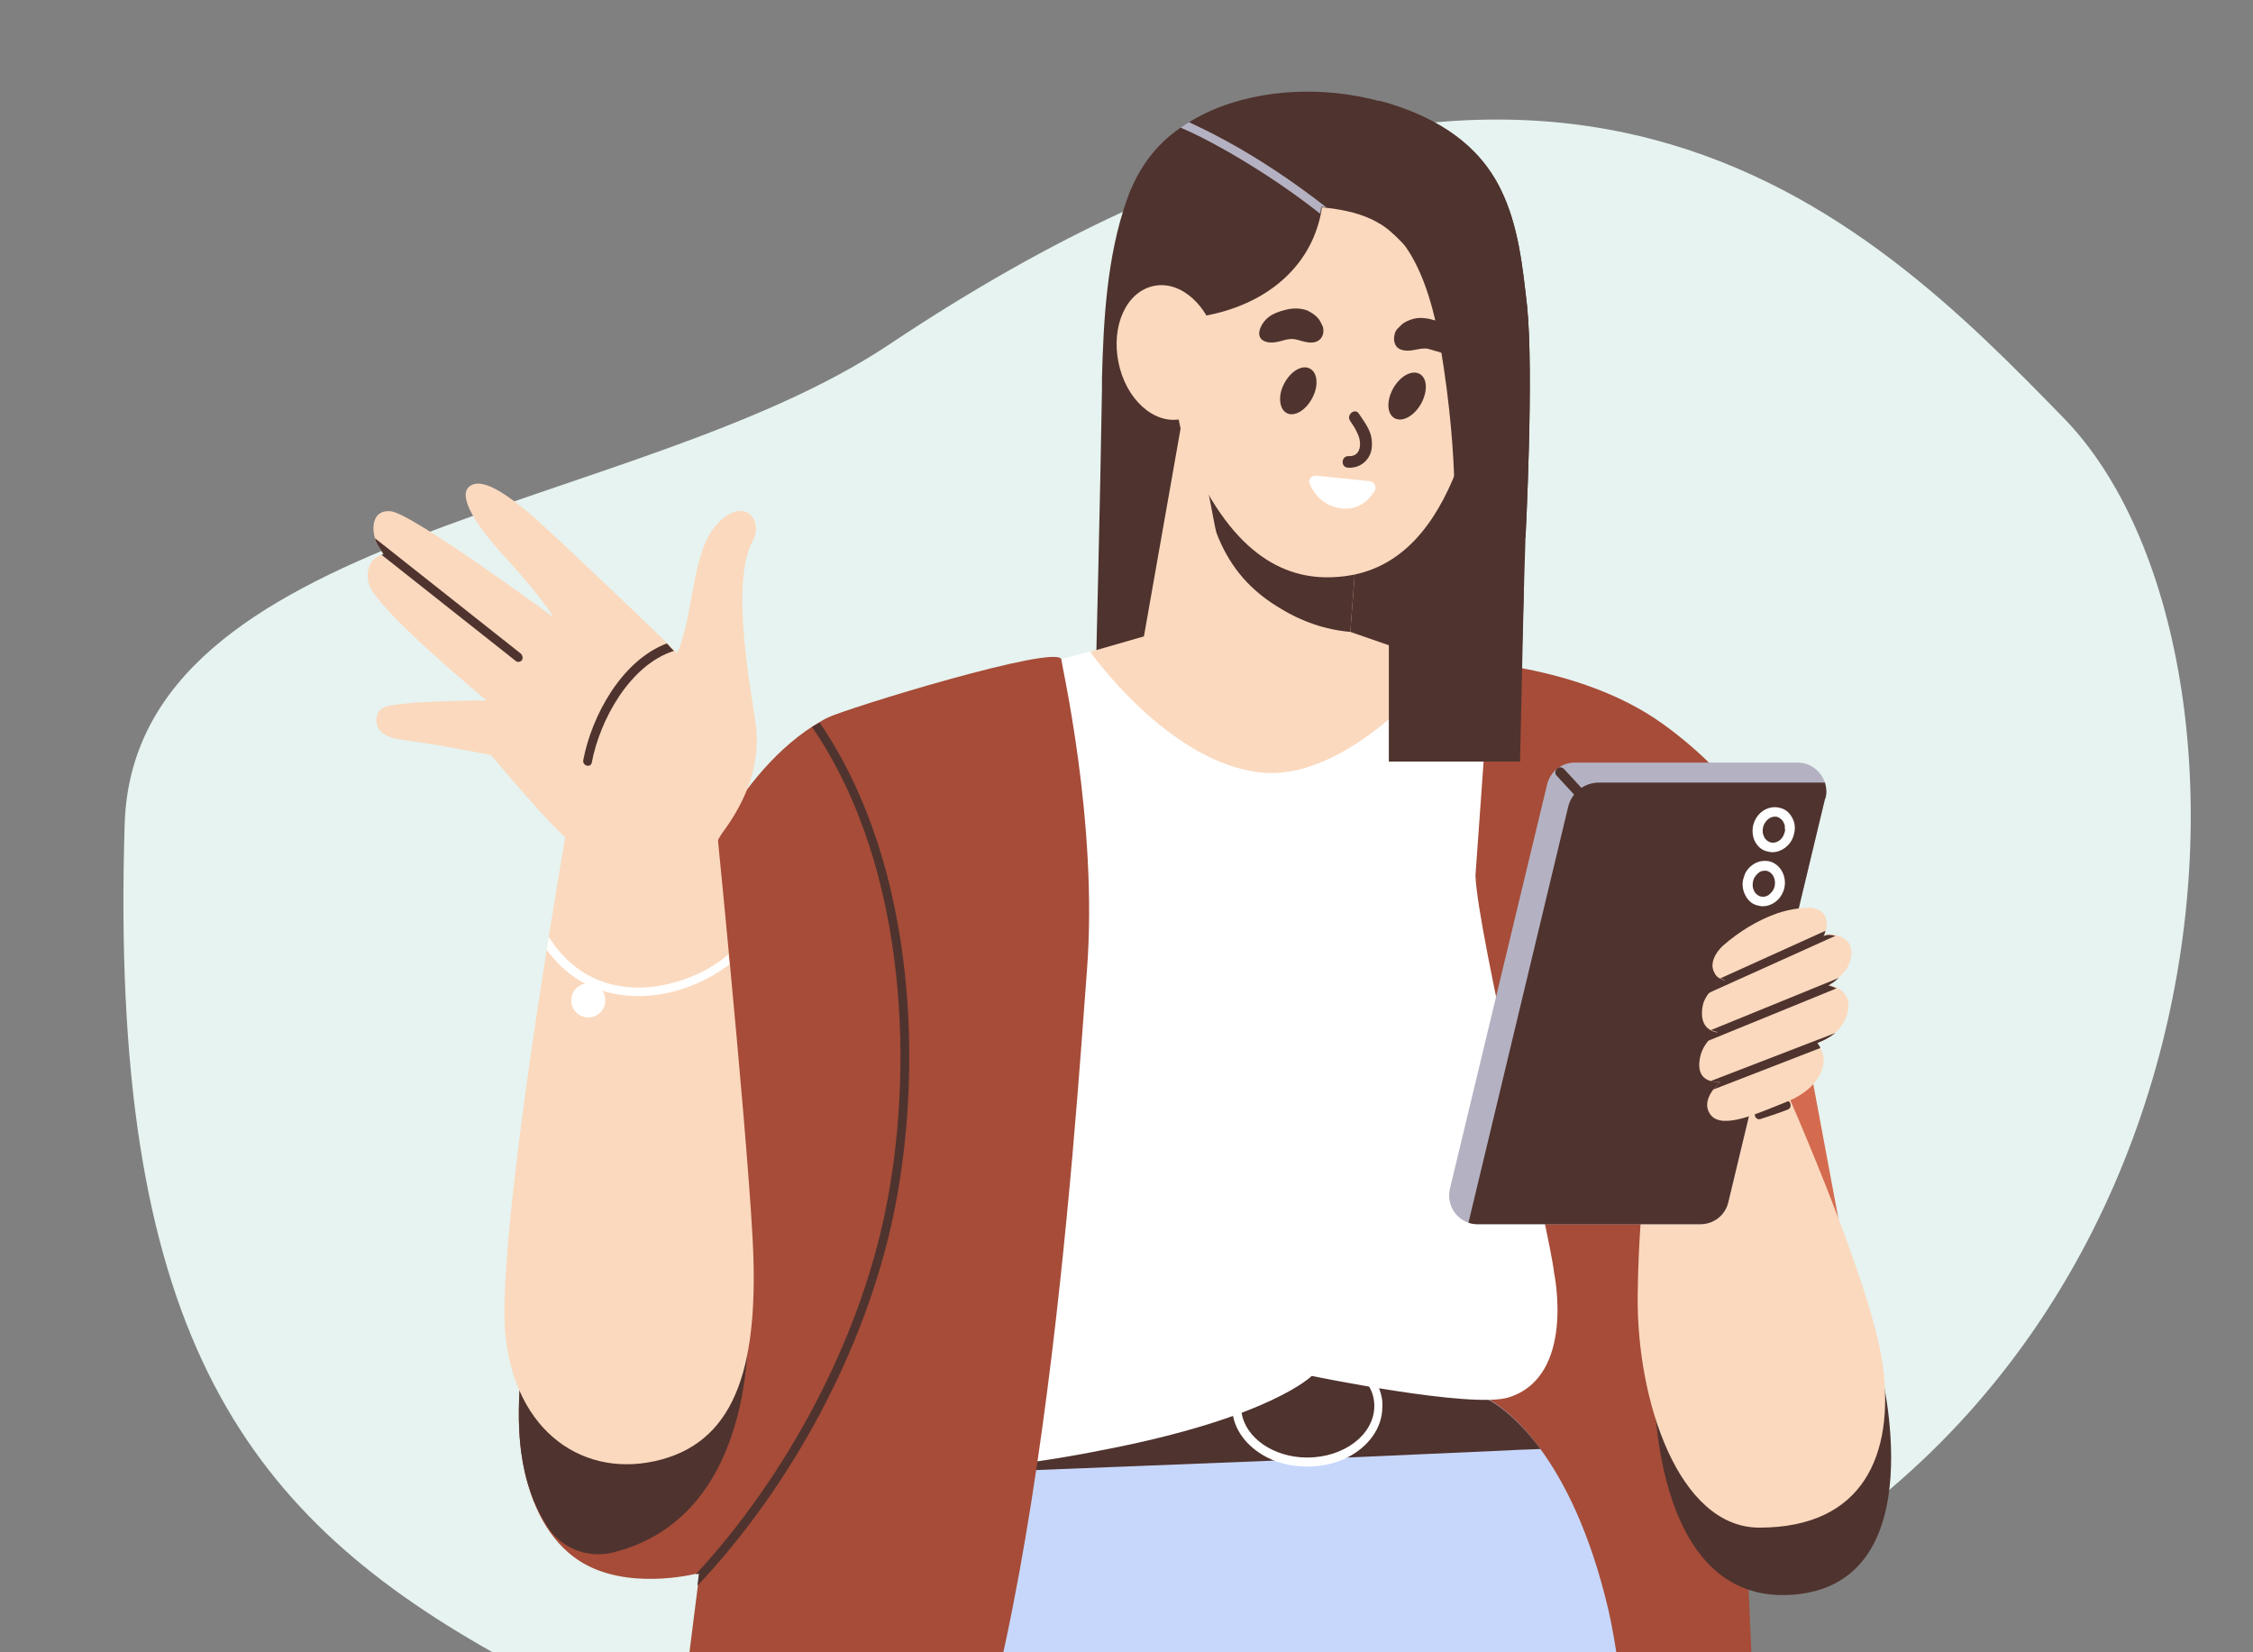
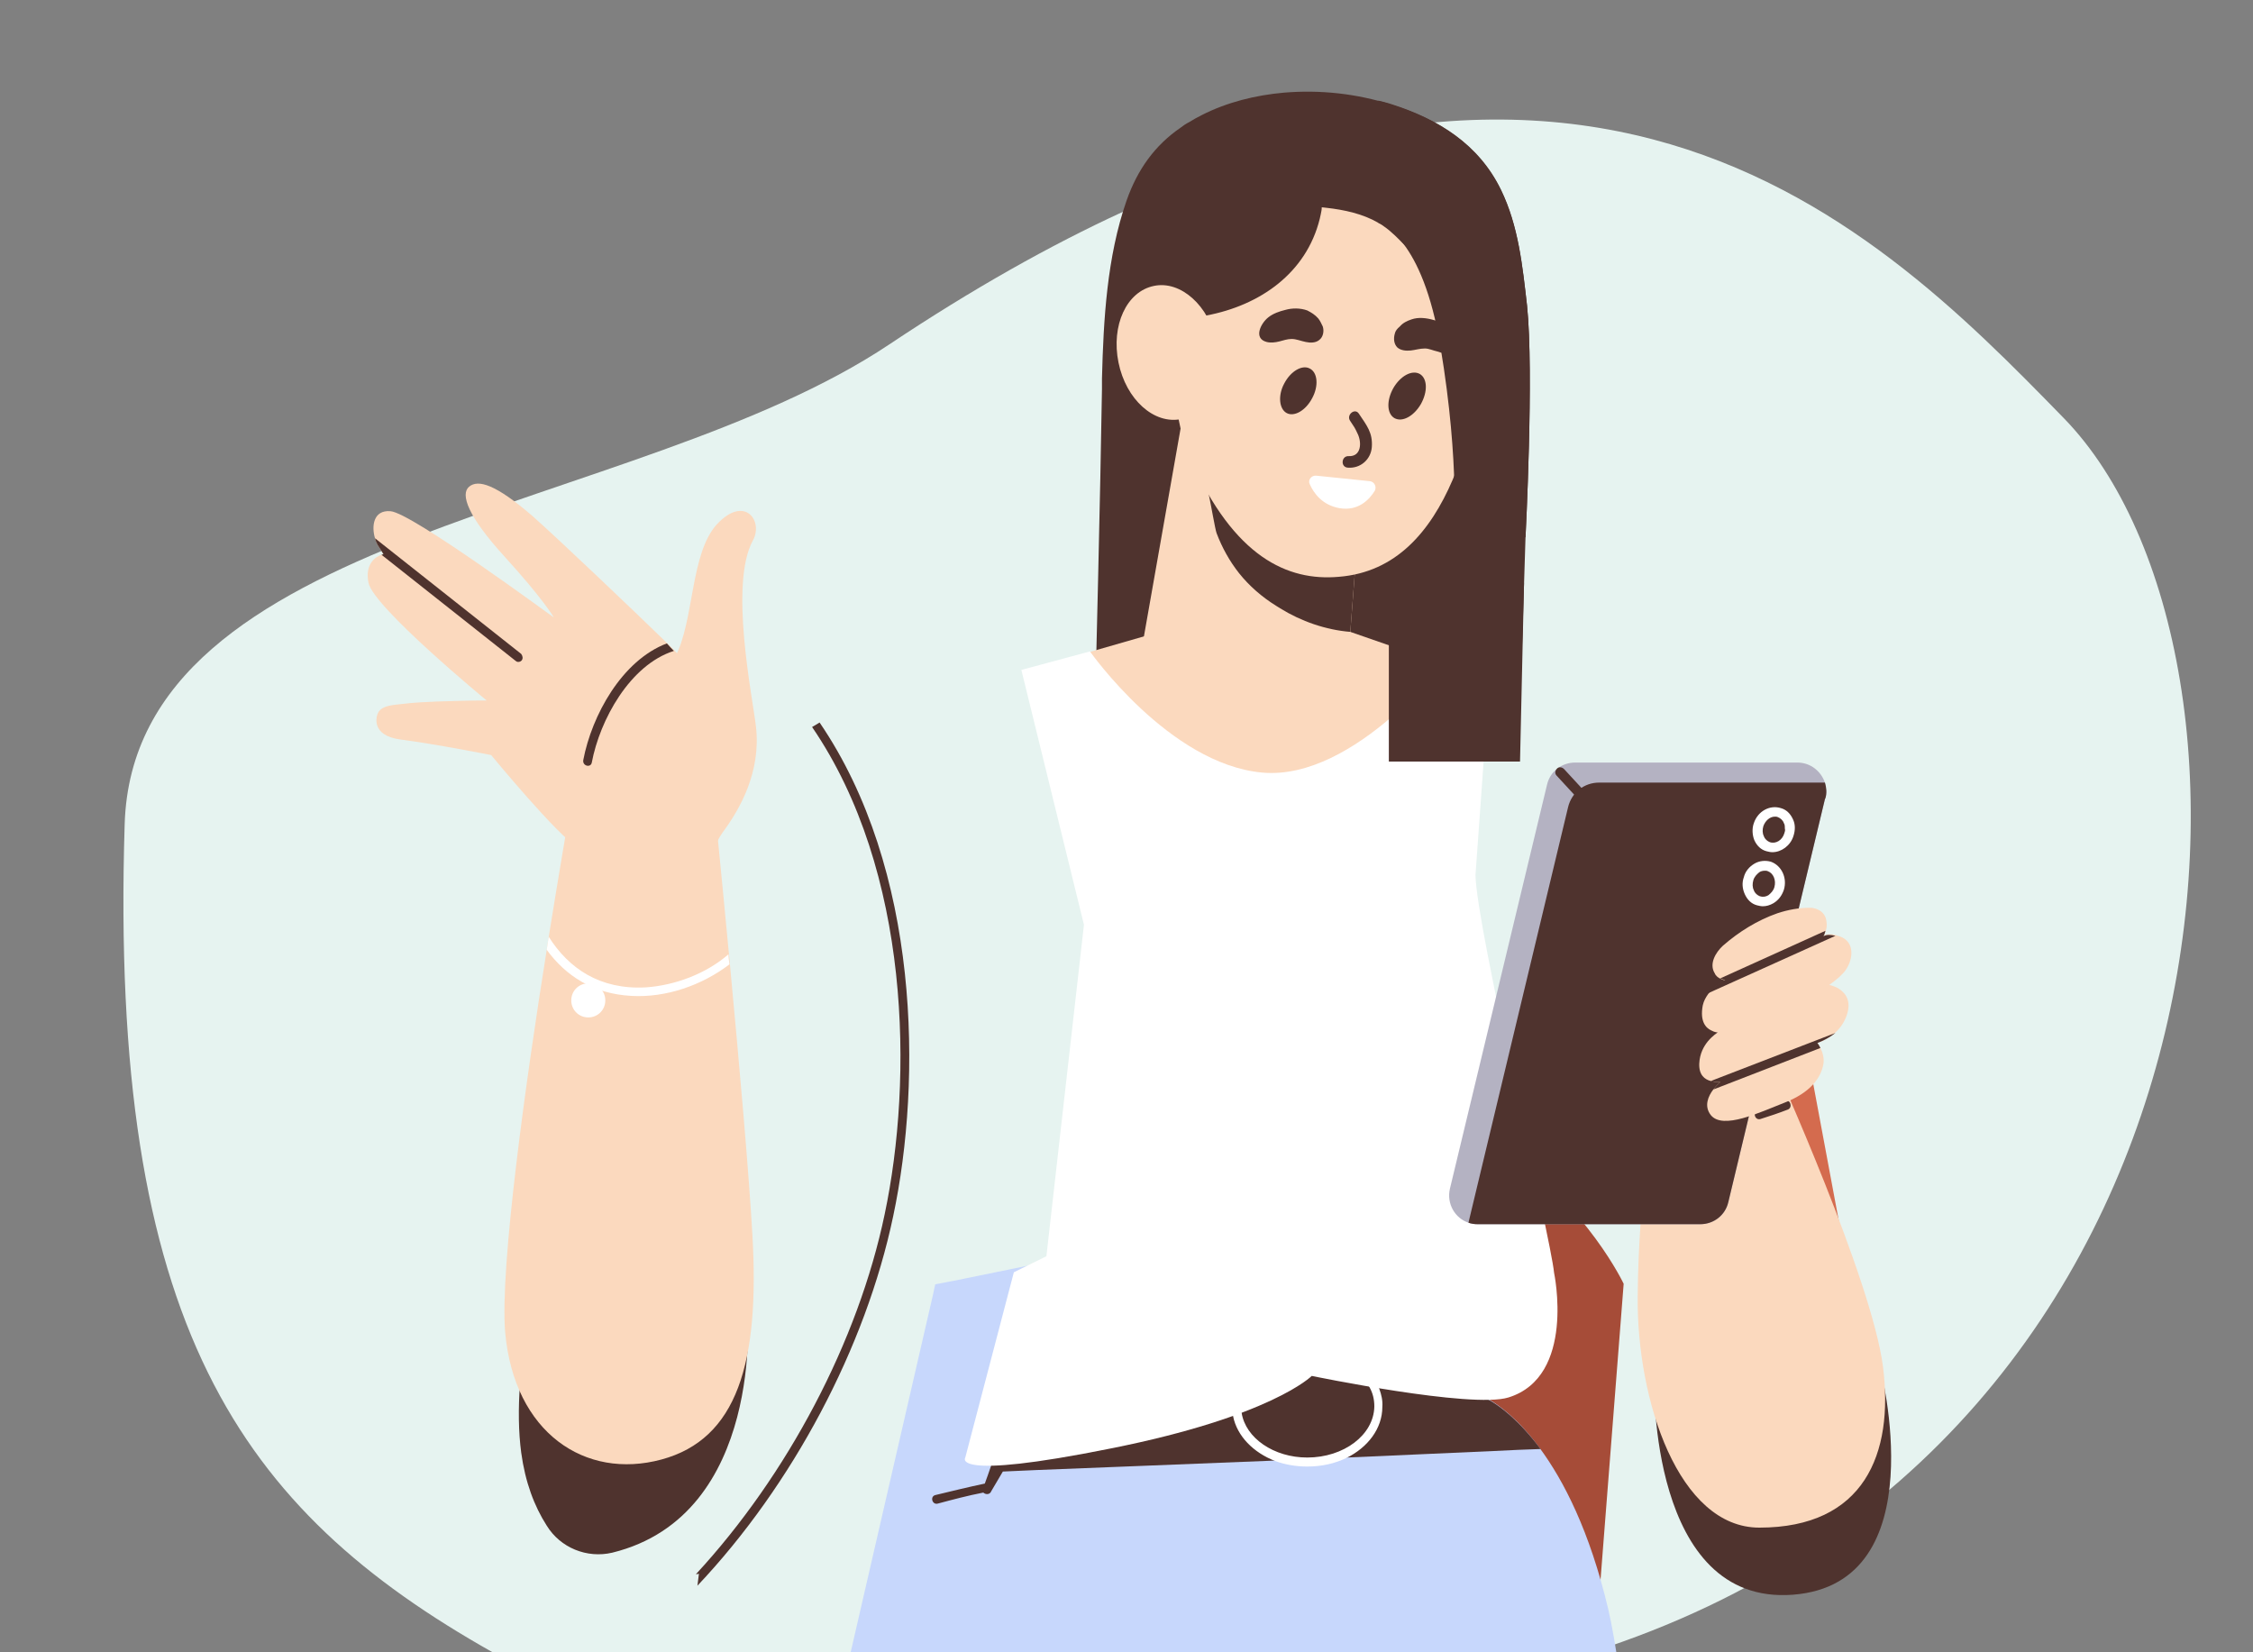
<svg xmlns="http://www.w3.org/2000/svg" xmlns:xlink="http://www.w3.org/1999/xlink" version="1.1" id="レイヤー_1" x="0px" y="0px" viewBox="0 0 450 330" style="enable-background:new 0 0 450 330;" xml:space="preserve">
  <rect x="0" y="0" width="450" height="330" fill="#808080" stroke="none" />
  <style type="text/css">
	.st0{fill:#E6F3F0;}
	.st1{clip-path:url(#SVGID_00000119097234584209887720000000502196460277143466_);}
	.st2{fill:#4F332E;}
	.st3{fill:#D46B4E;}
	.st4{fill:#A64C38;}
	.st5{fill:#FBD9BE;}
	.st6{fill:#C7D7FC;}
	.st7{fill:#FFA694;}
	.st8{fill:#FFFFFF;}
	.st9{fill:#B4B2C2;}
</style>
  <path class="st0" d="M412.2,83.5C373.2,43.5,310.7-20,177.6,68.8c-50.9,34-150.9,36.9-152.7,95.8c-3.1,100,22.9,136.9,73.5,165.4  l219.4,0C450.1,287.9,458.1,130.6,412.2,83.5z" />
  <g>
    <defs>
      <rect id="SVGID_1_" x="-2" y="-20" width="470.5" height="350" />
    </defs>
    <clipPath id="SVGID_00000112631055338049086220000001566086367393711275_">
      <use xlink:href="#SVGID_1_" style="overflow:visible;" />
    </clipPath>
    <g style="clip-path:url(#SVGID_00000112631055338049086220000001566086367393711275_);">
      <g>
        <polygon class="st2" points="126.1,421.1 161.9,421.1 157,389.8 135.5,405.3    " />
      </g>
      <g>
        <g>
          <polygon class="st3" points="356.4,185.6 369.6,256.3 349,258.9 341.1,229     " />
        </g>
        <g>
-           <path class="st4" d="M295.4,274.9L318,394.2l0.6,27.3c20.7-11.6,33.4-32,31.5-84.9l-2.6-58.9l8.3-106.2c0,0-7-15-23.8-27      c-16.7-12-41-12.6-41-12.6L295.4,274.9z" />
+           <path class="st4" d="M295.4,274.9L318,394.2l0.6,27.3l-2.6-58.9l8.3-106.2c0,0-7-15-23.8-27      c-16.7-12-41-12.6-41-12.6L295.4,274.9z" />
        </g>
        <g>
          <path class="st2" d="M330.4,275.7c0,0-1.1,45,27.7,42.8c28.8-2.2,17.4-45.5,17.4-45.5L330.4,275.7z" />
        </g>
        <g>
          <path class="st5" d="M354.5,212.7c0,0,19.4,42.9,21.6,60.3c2.2,17.4-3.8,32.1-24.7,32.1c-16.1,0-24.5-25.3-24.3-46.2      c0.2-20.9,3.2-37.3,3.2-37.3L354.5,212.7z" />
        </g>
        <g>
          <path class="st6" d="M341.6,532H139.2l12.3-110.9l1.1-9.6L154,399l2-8.6l30.3-131.6l0.5-2.3l3.7-0.7l14.7-3l7-1.4l15.8-3.2      c0,0,0,0,0,0l59.8-12.2l2.8,14.5l2.8,14.2l0.8,4.2l2,10c0,0,0,0,0,0c0.1,0,0.5,0.2,1.2,0.6c1.9,1.1,5.9,3.9,10.2,9.8      c4.7,6.4,9.9,16.4,13.6,32c3,12.7,6.8,48.7,10.6,90.1C335.5,452.3,339.1,498.2,341.6,532z" />
        </g>
        <g>
          <path class="st2" d="M297.4,279.6c-0.7-0.4-1.1-0.6-1.2-0.6c0,0,0,0,0,0l-2-10c-11.6-2.4-24-2.2-35.6-1.1      c-13.7,1.3-27.3,4.2-40.7,7.3c-2.6,0.6-5.8,0.9-8.7,1.9c-2.1,0.6-3.9,1.6-5.3,3.1c-2.8,3.3-4.5,8.2-6,12.7      c-0.4,1.2-0.8,2.3-1.2,3.4c-3.3,0.7-6.6,1.5-9.9,2.3c-1.1,0.3-0.6,2,0.5,1.7c3-0.8,6-1.6,9.1-2.2c0.4,0.4,1.3,0.5,1.6-0.3      c0,0,2.3-3.9,2.3-3.9s2.4-0.1,6.7-0.3c9.6-0.4,28.4-1.1,47.8-1.9c4.7-0.2,9.5-0.4,14.2-0.6c0,0,0,0,0,0      c10.7-0.5,21-0.9,29.3-1.3c3.5-0.2,6.7-0.3,9.4-0.4C303.3,283.5,299.4,280.7,297.4,279.6z" />
        </g>
        <g>
          <polygon class="st7" points="182.9,532 156.8,532 169.4,433.5 170.5,425.3 171.2,431.7     " />
        </g>
        <g>
          <path class="st2" d="M170.3,435.5C170.3,435.5,170.2,435.5,170.3,435.5c-0.5,0-0.9-0.4-0.9-0.9l1.1-56.4c0-0.5,0.4-0.9,0.9-0.9      c0.5,0,0.9,0.4,0.9,0.9l-1.1,56.4C171.1,435.1,170.7,435.5,170.3,435.5z" />
        </g>
        <g>
          <polygon class="st2" points="304.7,107.2 303.4,148.5 262,141.1 262,113.4 289.5,86.8     " />
        </g>
        <g>
          <path class="st2" d="M304.7,107.2h-14.4c0,0,2.1-14.6-3.8-38.1c-5.9-23.5-11.2-24.7-11.2-24.7l-14.1,86l-42.4,7.3      c0,0,1-40,1.3-60c0-0.7,0-1.4,0-2.1c0.3-11.8,1-24.3,4.9-35.5c2.2-6.3,5.7-11.1,10.8-14.6c0.5-0.4,1.1-0.8,1.7-1.1      c0.8-0.5,1.7-1,2.5-1.4c5.1-2.6,10.8-4,16.5-4.5c7.2-0.6,14.5,0.2,21.4,2.4c9.4,2.9,17.4,8,21.9,17.1c3.5,7.2,4.3,15.3,5.2,23.1      C306.4,74.4,304.7,107.2,304.7,107.2z" />
        </g>
        <g>
          <g>
            <polygon class="st5" points="271,109.3 269.7,126.2 268.5,143 248.6,148.5 228.2,128.7 236.4,82.2 268.9,107      " />
          </g>
        </g>
        <g>
          <g>
            <path class="st2" d="M271,109.3l-1.3,16.9c-4.9-0.4-9.8-2.1-14-4.7c-0.3-0.2-0.5-0.3-0.8-0.5c-2.9-1.8-5.4-4-7.4-6.5       c-1.9-2.4-3.4-5.1-4.5-8c-0.3-0.8-1.1-5.6-1.6-7.9c1.1-0.6,2.1-1.2,2.9-2.2c8.2,3.5,16.4,6.9,24.4,10.5L271,109.3z" />
          </g>
        </g>
        <g>
          <g>
            <path class="st5" d="M298.5,62.4c0.3-1.7,0.6-3.3,0.8-4.9c1.5-9.6-8.7-23.3-15.4-24.8c-20.7-4.4-48.7-4.7-53.1,16       c-0.9,4.1,2.7,4.5,3.2,8.4c-0.4,8-0.6,24.6,3.8,34.6c8.7,19.6,19.4,24.4,29.6,23.5C290.2,113.4,294.9,82.9,298.5,62.4z" />
          </g>
        </g>
        <g>
          <g>
            <path class="st2" d="M301.2,62.2c0.2-0.2,0.3-0.5,0.3-0.8c-0.6-9.2-1-21.1-7.5-28.2c-5.3-5.7-11.5-8.9-18.6-9.7       c-2.4-0.3-4.8-0.3-7.4,0c-4.1,0.4-8.1,1.4-12,2.7c-0.7,0.3-1.5,0.5-2.2,0.8c-2.1,0.8-4.1,1.7-6.1,2.7c-0.6,0.3-1.3,0.6-1.9,1       c-2.8,1.5-5.6,3.1-8.2,4.8c-3.4,2.2-6.9,4.1-8.4,7.9c-1.9,4.7-2.2,10.7-2.6,15.9c0,0.4-0.1,0.9-0.1,1.3c0,0-0.1,0-0.1,0       c-1.4-0.3-2,1.9-0.6,2.2c2.7,0.6,5.4,0.8,8.1,0.8c2.4,0,4.8-0.2,7.1-0.6c10.6-2,19.9-8.4,22.6-19.3c0.1-0.3,0.1-0.6,0.2-0.9       c0.1-0.5,0.2-0.9,0.2-1.4c0.3,0,0.6,0.1,0.9,0.1c0,0,0,0,0,0c3.6,0.4,7.3,1.2,10.4,3c0,0,0,0,0,0c0.4,0.2,0.7,0.4,1.1,0.7       c1.6,1.1,2.9,2.5,4.2,3.8c1,0.9,2,1.8,3.2,2.5c3.6,2,7.9,1.8,11.2,4.7c1.7,1.4,2.8,3.2,3.7,5.2c1.5,3.6,2,7.8,2.4,11.5       c0.2,1.4,2.5,1.5,2.3,0C303,68.9,302.3,65.4,301.2,62.2z" />
          </g>
        </g>
        <g>
          <g>
            <path class="st5" d="M243,68.4c1.5,7.4-1.6,14.2-7.1,15.3c-5.4,1.1-11-3.9-12.5-11.3c-1.5-7.4,1.6-14.2,7.1-15.3       C235.8,56,241.5,61,243,68.4z" />
          </g>
        </g>
        <g>
          <g>
            <path class="st2" d="M262.1,79.5c-1.3,2.5-3.6,3.8-5.1,3c-1.5-0.8-1.8-3.5-0.5-5.9c1.3-2.5,3.6-3.8,5.1-3       C263.2,74.4,263.4,77.1,262.1,79.5z" />
          </g>
        </g>
        <g>
          <g>
            <path class="st2" d="M283.8,80.7c-1.4,2.4-3.7,3.7-5.3,2.8c-1.5-0.9-1.6-3.5-0.2-6c1.4-2.4,3.7-3.7,5.3-2.8       C285.1,75.6,285.2,78.2,283.8,80.7z" />
          </g>
        </g>
        <g>
          <g>
            <path class="st2" d="M271.4,82.6c-0.8-1.2-2.6,0.3-1.7,1.5c0.9,1.4,0.8,1.1,1.5,2.6c0.8,1.7,0.7,4.5-1.8,4.4       c-1.5-0.1-1.7,2.2-0.2,2.3c2.5,0.2,4.6-1.6,4.8-4.1C274.2,86.4,273,85,271.4,82.6z" />
          </g>
        </g>
        <g>
          <g>
            <path class="st2" d="M263.3,63.6c-0.6-0.7-1.4-1.2-2.2-1.6c-1.4-0.5-3-0.5-4.4-0.1c-1.2,0.3-2.4,0.7-3.4,1.5       c-1.5,1.2-3,4.2-0.3,4.9c0.8,0.2,1.7,0.1,2.5-0.1c0.8-0.2,1.6-0.5,2.5-0.5c0.9,0,1.8,0.4,2.8,0.6c0.9,0.2,2,0.2,2.7-0.4       c0.8-0.6,1-1.8,0.7-2.7C263.9,64.6,263.7,64.1,263.3,63.6z" />
          </g>
        </g>
        <g>
          <g>
            <path class="st2" d="M278.6,66.6c-0.3,1-0.2,2.1,0.5,2.8c0.7,0.6,1.7,0.7,2.7,0.6c0.9-0.1,1.8-0.4,2.8-0.4       c0.8,0,1.6,0.4,2.5,0.6c0.8,0.3,1.7,0.5,2.5,0.3c2.8-0.5,1.4-3.7,0-4.9c-0.9-0.8-2.1-1.4-3.3-1.7c-1.4-0.4-3-0.6-4.4-0.1       c-0.9,0.3-1.7,0.7-2.3,1.4C279.1,65.6,278.7,66.1,278.6,66.6z" />
          </g>
        </g>
        <g>
          <polygon class="st5" points="211.8,131.9 231.6,126.2 269.7,126.2 303.4,137.9 279.6,175.6 242.2,177.6 220.9,176     " />
        </g>
        <g>
          <path class="st8" d="M273.6,96.1l-10.7-1.1c-1-0.1-1.7,0.9-1.3,1.7c0.8,1.8,2.5,4.2,6,4.8c3.7,0.6,5.9-1.7,7-3.5      C275,97.2,274.5,96.2,273.6,96.1z" />
        </g>
        <g>
          <path class="st2" d="M305,61c-0.9-7.9-1.7-15.9-5.2-23.1c-4.4-9.1-12.5-14.1-21.9-17.1c-0.9-0.3-1.7-0.5-2.6-0.7v24.4      c0.7,0.3,8.8,3,12.4,24.7c4,23.9,2.6,38.1,2.6,38.1h14.4C304.7,107.2,306.4,74.4,305,61z" />
        </g>
        <g>
-           <path class="st9" d="M264.9,41.4C264.8,41.4,264.8,41.4,264.9,41.4c-0.3,0-0.7-0.1-1-0.1c-0.1,0.5-0.1,0.9-0.2,1.4      c-5.7-4.5-11.7-8.5-17.9-12.1c-0.5-0.3-1.1-0.6-1.6-0.9c-2.7-1.5-5.5-3-8.4-4.2c0.5-0.4,1.1-0.8,1.7-1.1c2.1,1,4.2,2,6.2,3.1      c1.4,0.7,2.7,1.5,4,2.2C253.7,33.2,259.4,37.1,264.9,41.4z" />
-         </g>
+           </g>
        <g>
          <path class="st8" d="M310.4,254.2c0,0,4.4,20.7-9.1,24.9c-7.4,2.3-39.3-4.3-39.3-4.3s-8,8.1-40.2,14.5c-32.3,6.5-29,1.8-29,1.8      l9.7-37c0,0,4.7-2.3,6.5-3.2l7.5-66.2l-12.5-50.9l13.7-3.7c0,0,15.8,22.5,34.4,24.2s37.4-23.2,37.4-23.2s7.5,10.3,7.5,11.1      c0,0.8-2.3,32.6-2.3,32.6C295,186,309.7,246.9,310.4,254.2z" />
        </g>
        <g>
          <path class="st2" d="M356.6,219.9c-1.8,0.7-3.6,1.4-5.5,1.9c-1.1,0.3-0.6,2,0.5,1.7c1.9-0.6,3.7-1.2,5.5-1.9      C358.1,221.2,357.6,219.5,356.6,219.9z" />
        </g>
        <g>
          <path class="st8" d="M275.5,277.4c-1.9-4.9-7.6-8.4-14.4-8.4c-8.3,0-15,5.4-15,11.9c0,0.7,0.1,1.3,0.2,2c0.8,3.9,4,7.2,8.4,8.9      c1.9,0.7,4.1,1.1,6.4,1.1c2.9,0,5.5-0.6,7.8-1.7c0,0,0,0,0,0c4.3-2.1,7.2-5.9,7.2-10.2C276.2,279.7,275.9,278.5,275.5,277.4z       M261.1,291.1c-6.7,0-12.3-3.9-13.1-8.9c-0.1-0.4-0.1-0.9-0.1-1.3c0-5.6,6-10.2,13.3-10.2c5.5,0,10.3,2.6,12.3,6.3      c0.7,1.2,1,2.5,1,3.9C274.4,286.6,268.4,291.1,261.1,291.1z" />
        </g>
        <g>
          <path class="st9" d="M364.6,159.4l-0.1,0.2l-19.3,80.5c-0.6,2.6-2.9,4.4-5.6,4.4h-44.5c-0.6,0-1.3-0.1-1.8-0.3      c-2.7-0.9-4.4-3.8-3.7-6.8l19.4-80.7c0.6-2.6,2.9-4.4,5.6-4.4H359c2.6,0,4.7,1.7,5.5,4C364.8,157.3,364.9,158.4,364.6,159.4z" />
        </g>
        <g>
          <path class="st2" d="M364.6,159.4l-0.1,0.2l-19.3,80.5c-0.6,2.6-2.9,4.4-5.6,4.4h-44.5c-0.6,0-1.3-0.1-1.8-0.3l19.9-83      c0.7-2.9,3.2-4.9,6.2-4.9h45.1C364.8,157.3,364.9,158.4,364.6,159.4z" />
        </g>
        <g>
          <path class="st2" d="M317.5,161.6c-0.3,0-0.5-0.1-0.7-0.3l-5.9-6.4c-0.4-0.4-0.3-1,0.1-1.4c0.4-0.4,1-0.3,1.4,0.1l5.9,6.4      c0.4,0.4,0.3,1-0.1,1.4C318,161.5,317.7,161.6,317.5,161.6z" />
        </g>
        <g>
          <path class="st8" d="M358.1,163.6c-0.5-1.1-1.3-1.9-2.4-2.2c-2.2-0.7-4.6,0.6-5.4,3c-0.4,1.1-0.3,2.4,0.1,3.4      c0.5,1.1,1.3,1.9,2.4,2.2c0.4,0.1,0.8,0.2,1.2,0.2c1.8,0,3.6-1.3,4.2-3.2C358.6,165.8,358.6,164.6,358.1,163.6z M356.4,166.4      c-0.4,1.4-1.7,2.2-2.9,1.8c-0.5-0.2-1-0.6-1.2-1.2c-0.3-0.6-0.3-1.3-0.1-2c0.4-1.1,1.3-1.9,2.3-1.9c0.2,0,0.4,0,0.6,0.1      c0.5,0.2,1,0.6,1.2,1.2c0.2,0.3,0.2,0.7,0.2,1.1C356.6,165.8,356.5,166.1,356.4,166.4z" />
        </g>
        <g>
          <path class="st8" d="M353.7,172.1c-1.1-0.3-2.3-0.2-3.3,0.4c-1,0.6-1.8,1.5-2.1,2.7c-0.4,1.1-0.3,2.3,0.2,3.4      c0.5,1.1,1.3,1.9,2.4,2.2c0.4,0.1,0.8,0.2,1.2,0.2c0.7,0,1.4-0.2,2.1-0.6c1-0.6,1.7-1.5,2.1-2.7      C357,175.4,355.9,172.9,353.7,172.1z M354.4,177.2c-0.2,0.7-0.7,1.2-1.2,1.6c-0.5,0.3-1.1,0.4-1.7,0.2c-0.5-0.2-1-0.6-1.2-1.2      c-0.3-0.6-0.3-1.3-0.1-2c0.2-0.7,0.7-1.2,1.2-1.6c0.3-0.2,0.7-0.3,1.1-0.3c0.2,0,0.4,0,0.6,0.1      C354.2,174.4,354.8,175.8,354.4,177.2z" />
        </g>
        <g>
          <g>
            <path class="st5" d="M369,202.3c-0.5,1.8-1.5,3.1-2.5,4c-1.7,1.5-3.5,2-3.5,2s0.3,0.4,0.6,1c0.4,0.8,0.8,2,0.6,3.2       c-0.5,2.8-2.6,5.7-7.7,7.7c-5.1,2-12.4,5.5-14.8,2.5c-1.4-1.8-0.5-3.8,0.5-5.1c0.7-0.9,1.4-1.5,1.4-1.5s-0.9,0.1-1.9-0.2       c-1.2-0.3-2.4-1.2-2.3-3.5c0.1-2,0.9-3.4,1.7-4.4c1-1.2,2-1.8,2-1.8s-0.6,0-1.3-0.4c-1.1-0.5-2.3-1.8-1.7-5       c0.2-0.9,0.6-1.6,1.1-2.3c1.4-1.8,3.5-2.7,3.5-2.7c-0.4,0-0.7-0.2-1-0.3c-0.5-0.2-1-0.6-1.2-1.1c-1.2-1.9,0.2-4.2,1.6-5.5       c3.2-2.8,6.9-5.1,10.9-6.5c2.1-0.7,4.3-1.1,6.5-1.1c0.9,0,1.6,0.3,2.2,0.7c0.6,0.5,1,1.1,1.1,2c0.1,0.6,0.1,1.2-0.1,1.8       c-0.1,0.4-0.2,0.8-0.4,1.1c0.7-0.4,1.6-0.4,2.5-0.1c0.2,0.1,0.4,0.1,0.6,0.2c3.4,1.1,2.7,5.2,0.8,7.3c-0.3,0.3-0.6,0.6-0.9,0.9       c-0.4,0.3-0.7,0.6-1.1,0.9c-0.2,0.1-0.7,0.6-0.9,0.6c0.1,0,0.9,0.2,1.7,0.6C368.2,198,369.8,199.4,369,202.3z" />
          </g>
          <g>
            <g>
              <g>
                <path class="st2" d="M366.6,186.9l-25.5,11.5c1.4-1.8,3.5-2.7,3.5-2.7c-0.4,0-0.7-0.2-1-0.3l21-9.5c-0.1,0.4-0.2,0.8-0.4,1.1         C364.8,186.6,365.7,186.7,366.6,186.9z" />
              </g>
            </g>
            <g>
              <g>
-                 <path class="st2" d="M365.1,196.8c0.1,0,0.9,0.2,1.7,0.6l-25.7,10.5c1-1.2,2-1.8,2-1.8s-0.6,0-1.3-0.4l25.5-10.4         c-0.4,0.3-0.7,0.6-1.1,0.9C365.9,196.3,365.4,196.8,365.1,196.8z" />
-               </g>
+                 </g>
            </g>
            <g>
              <g>
                <path class="st2" d="M363,208.3c0,0,0.3,0.4,0.6,1l-21.4,8.3c0.7-0.9,1.4-1.5,1.4-1.5s-0.9,0.1-1.9-0.2l24.9-9.6         C364.8,207.7,363,208.3,363,208.3z" />
              </g>
            </g>
          </g>
        </g>
        <g>
          <polygon class="st2" points="303.6,152.1 304.4,116.4 277.4,123.2 277.4,152.1     " />
        </g>
        <g>
-           <path class="st4" d="M217.1,193.8c-2.3,29.9-9.7,151.1-35.5,188.9c-25.8,37.8-55.4,38.4-55.4,38.4l13.2-104.5l0.3-2.4      c0,0-0.2,0.1-0.6,0.1c-3,0.7-16.1,3.2-24.7-3.5c-5.3-4.1-9-11.2-10.3-20.9c-1.1-8.3-0.2-18.5,2-29.5c4.5-22.4,13-44,22.9-64.6      c8.1-17.1,16.6-39.9,33.4-50.8c0.5-0.3,1-0.6,1.5-0.9c0.5-0.3,1-0.6,1.5-0.8c3.3-1.7,45.8-14.8,46.6-11.6      C211.8,131.9,219.4,163.9,217.1,193.8z" />
-         </g>
+           </g>
        <g>
          <path class="st2" d="M122.3,310.1C122.2,310.1,122.2,310.1,122.3,310.1c-5.1,1.2-10.4-1-13.1-5.4c-2.5-3.9-4.3-8.7-5.1-14.6      c-1.1-8.3-0.2-18.5,2-29.5c14.8-0.4,43.2,1,43.2,1S152.8,302.6,122.3,310.1z" />
        </g>
        <g>
          <path class="st5" d="M132.1,291.5c-15.2,4.1-29.4-5.3-31.2-25.4c-1.1-12.9,4.2-50.8,8.3-76.4c0.1-0.9,0.3-1.8,0.4-2.6      c2.1-13,3.7-22.3,3.7-22.3l14.7-1.6l14.4-5.4c0,0,1.5,14.7,3.2,32.8c0.1,0.7,0.1,1.4,0.2,2.1c1.8,19.2,3.8,41.6,4.5,54.3      C151.7,272.1,147.3,287.4,132.1,291.5z" />
        </g>
        <g>
          <g>
            <path class="st2" d="M178.4,242.9c-5.5,26.2-20.1,53.7-39.1,73.8l0.3-2.4c0,0-0.2,0.1-0.6,0.1c18.3-19.8,32.4-46.5,37.7-71.9       c5.7-27,5.2-68.5-14.5-97.3c0.5-0.3,1-0.6,1.5-0.9C183.7,173.6,184.2,215.6,178.4,242.9z" />
          </g>
        </g>
        <g>
          <path class="st5" d="M141.7,171.9c0,0,1.1-3.5,2.6-5.6c3.5-4.7,7.7-12.1,6.7-21.1c-0.7-6.1-5.4-28.6-0.6-37.3      c2.1-3.9-1.7-9.1-7.2-3.2c-5.4,5.9-4.5,19.4-8.4,26.6c-3.8,7.3-12.2,10.3-16,19.3c-3.8,8.9-5.7,14.1-5.7,14.1l22.6,8.5      L141.7,171.9z" />
        </g>
        <g>
          <path class="st5" d="M137.4,132.9l-4.1,21.4c0,0-14.1,16.9-17.9,14.9c-3.8-2-17.3-18.4-17.3-18.4s-11.1-2.2-18.1-3.1      c-6-0.8-4.9-4.7-4.4-5.5c0.9-1.4,3.2-1.4,4.7-1.6c2.4-0.3,4.8-0.4,7.2-0.5c3.2-0.1,6.5-0.2,9.7-0.2c0,0-22.6-18.6-23.6-23.5      c-0.8-3.9,1.6-5.3,2.6-5.6c0.2-0.1,0.4-0.1,0.4-0.1s-0.6-1-1.2-1.9c-0.2-0.4-0.4-0.8-0.5-1.3c-0.7-2.3-0.4-5.7,3.1-5.4      c4.2,0.3,31.7,20.6,32.6,21.2c-0.2-0.4-2.6-4.2-9.7-12c-7.5-8.2-9-12.6-7.2-14.1c1.8-1.5,5.3-0.5,12.7,5.9      c5.4,4.8,19.7,18.4,27,25.5c0.5,0.5,1,1,1.4,1.4C136.3,131.7,137.4,132.8,137.4,132.9z" />
        </g>
        <g>
          <path class="st2" d="M134.6,130c-8.8,2.8-14.8,13.8-16.4,22.3c-0.2,1.1-1.9,0.7-1.7-0.5c1.7-8.9,7.7-19.9,16.7-23.3      C133.7,129.1,134.2,129.6,134.6,130z" />
        </g>
        <g>
          <g>
            <path class="st2" d="M104.2,131.9c-0.2,0.2-0.4,0.3-0.7,0.3c-0.2,0-0.4-0.1-0.5-0.2l-26.8-21.2c0.2-0.1,0.4-0.1,0.4-0.1       s-0.6-1-1.2-1.9c-0.2-0.4-0.4-0.8-0.5-1.3l29.2,23.1C104.4,131,104.5,131.5,104.2,131.9z" />
          </g>
        </g>
        <g>
          <path class="st8" d="M145.7,192.6c-5.5,4.2-12.7,6.7-19.6,6.3c-7.6-0.4-13.1-4-16.9-9.2c0.1-0.9,0.3-1.8,0.4-2.6      c4,6.3,10.2,10.6,19.4,10.1c5.8-0.4,12-2.7,16.5-6.6C145.5,191.2,145.6,191.9,145.7,192.6z" />
        </g>
        <g>
          <path class="st8" d="M120.9,199.8c0-1.9-1.5-3.4-3.4-3.4s-3.4,1.5-3.4,3.4c0,1.9,1.5,3.4,3.4,3.4S120.9,201.7,120.9,199.8z" />
        </g>
      </g>
    </g>
  </g>
</svg>